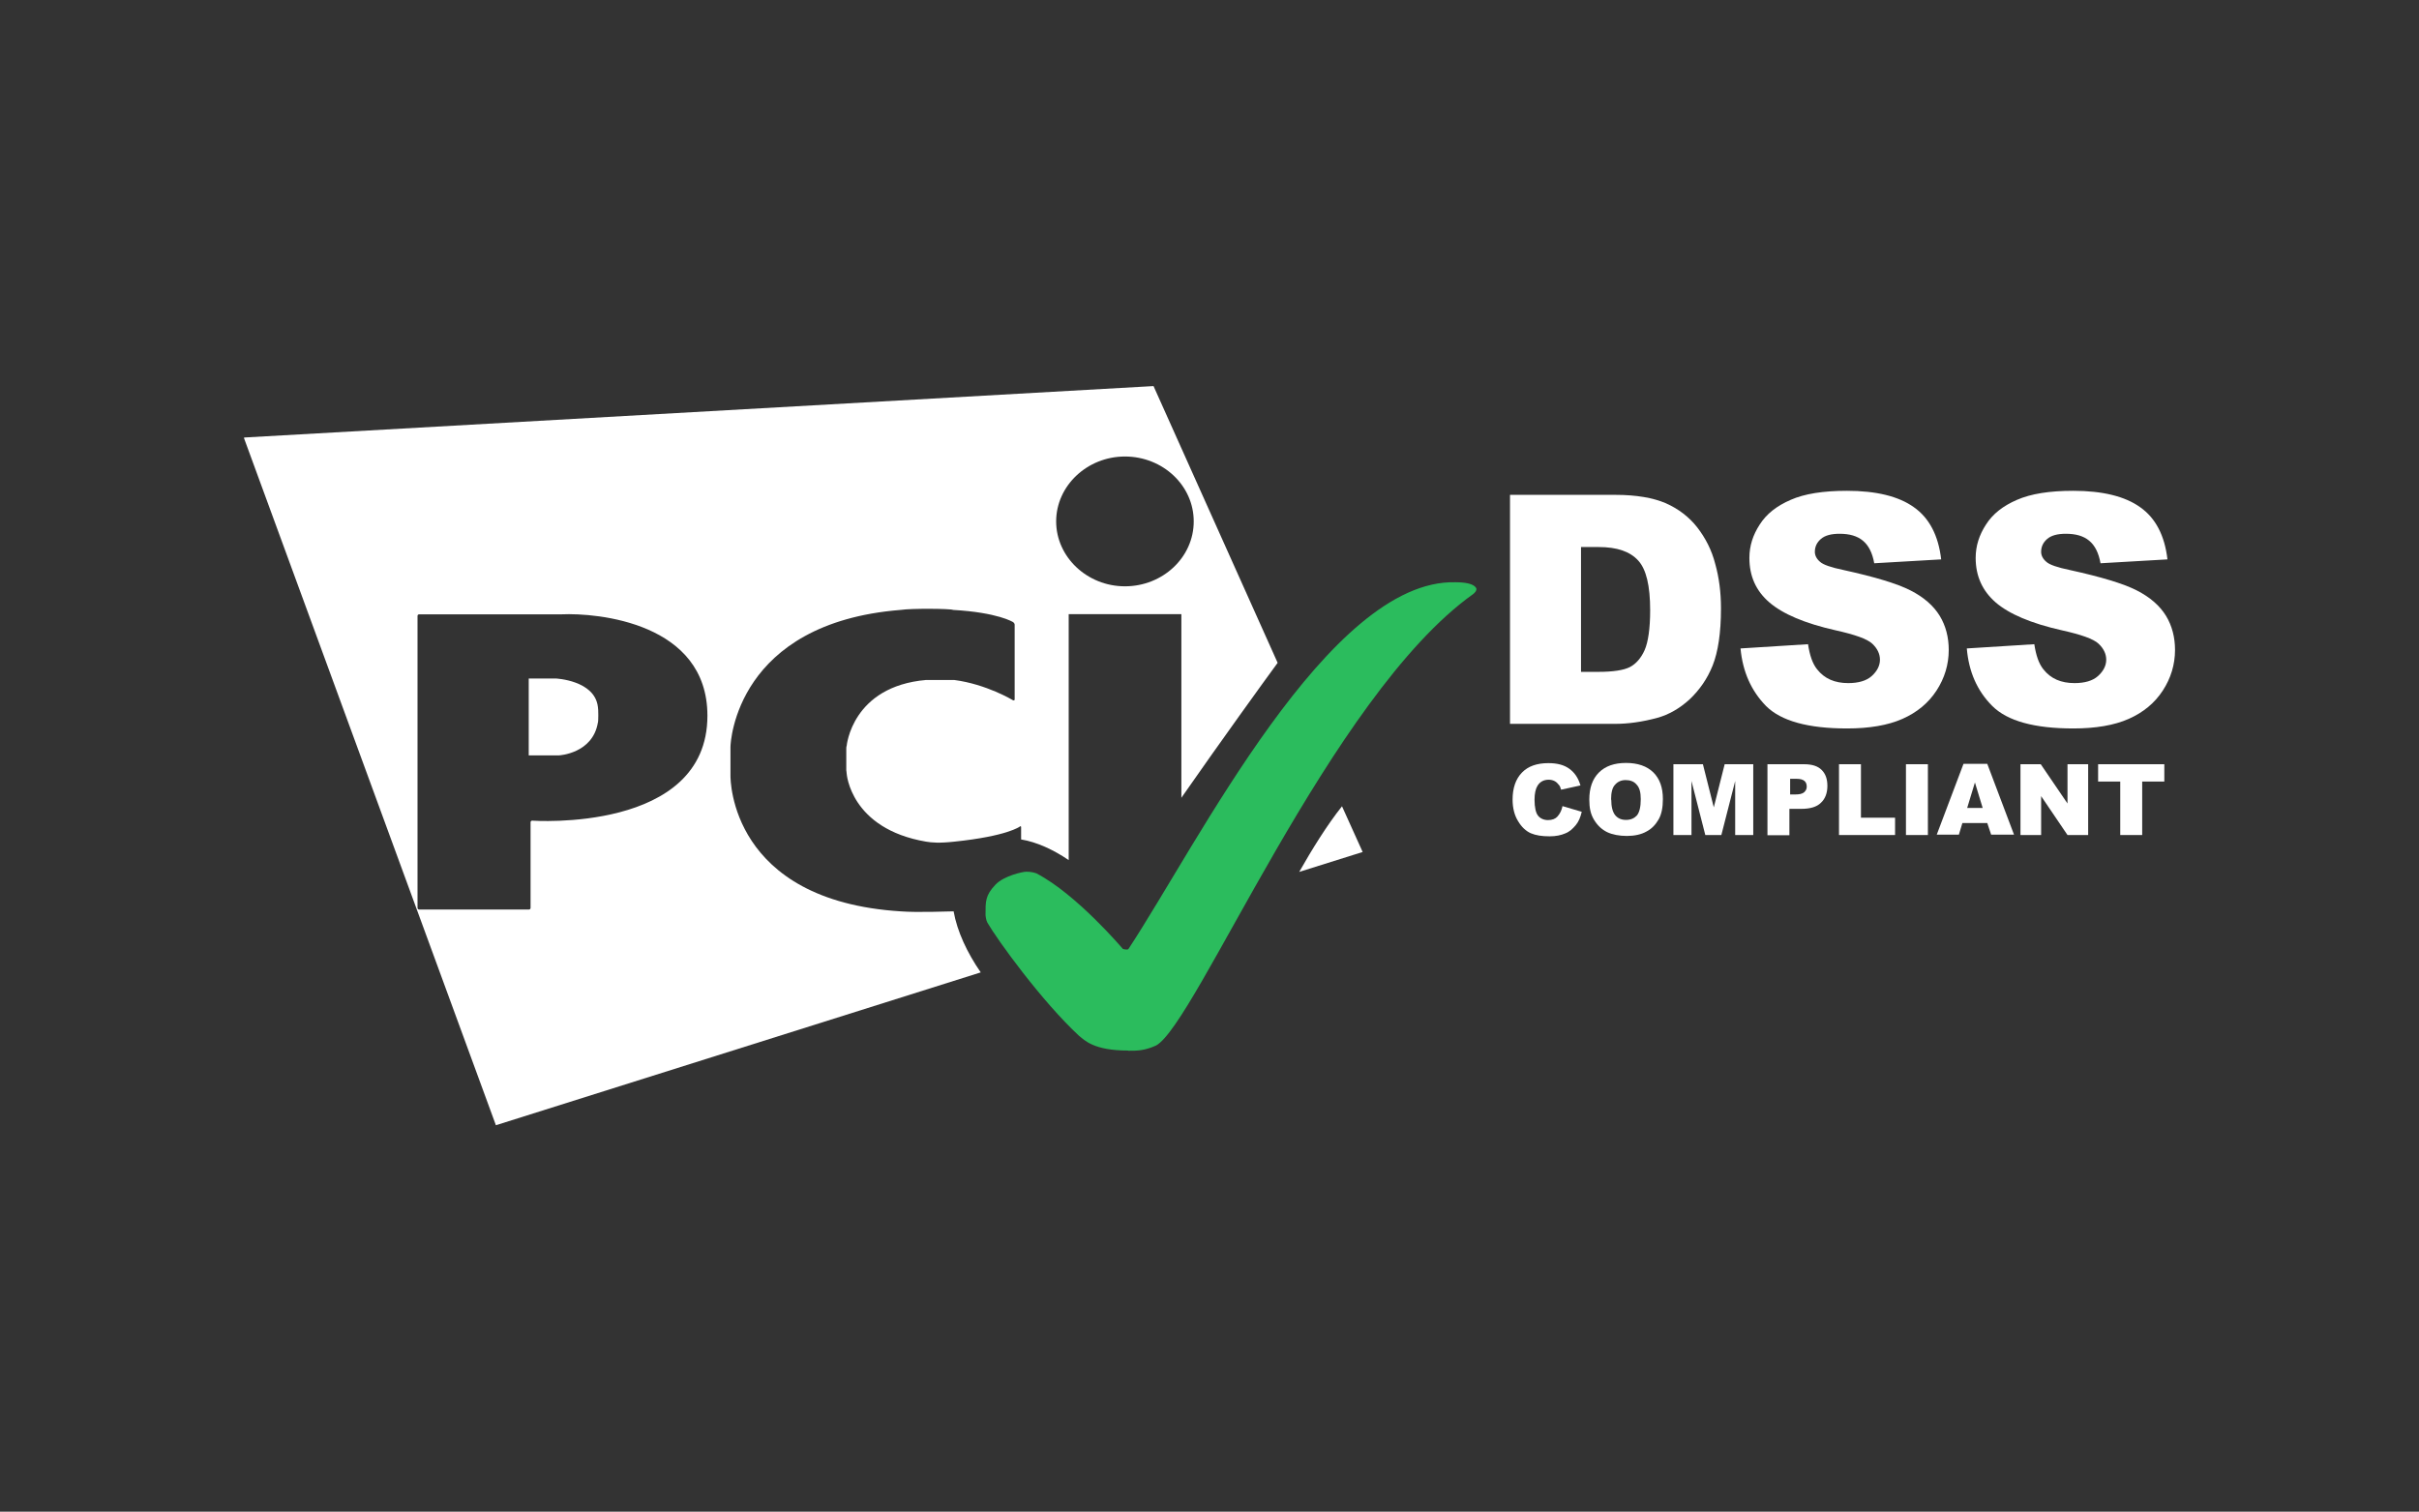
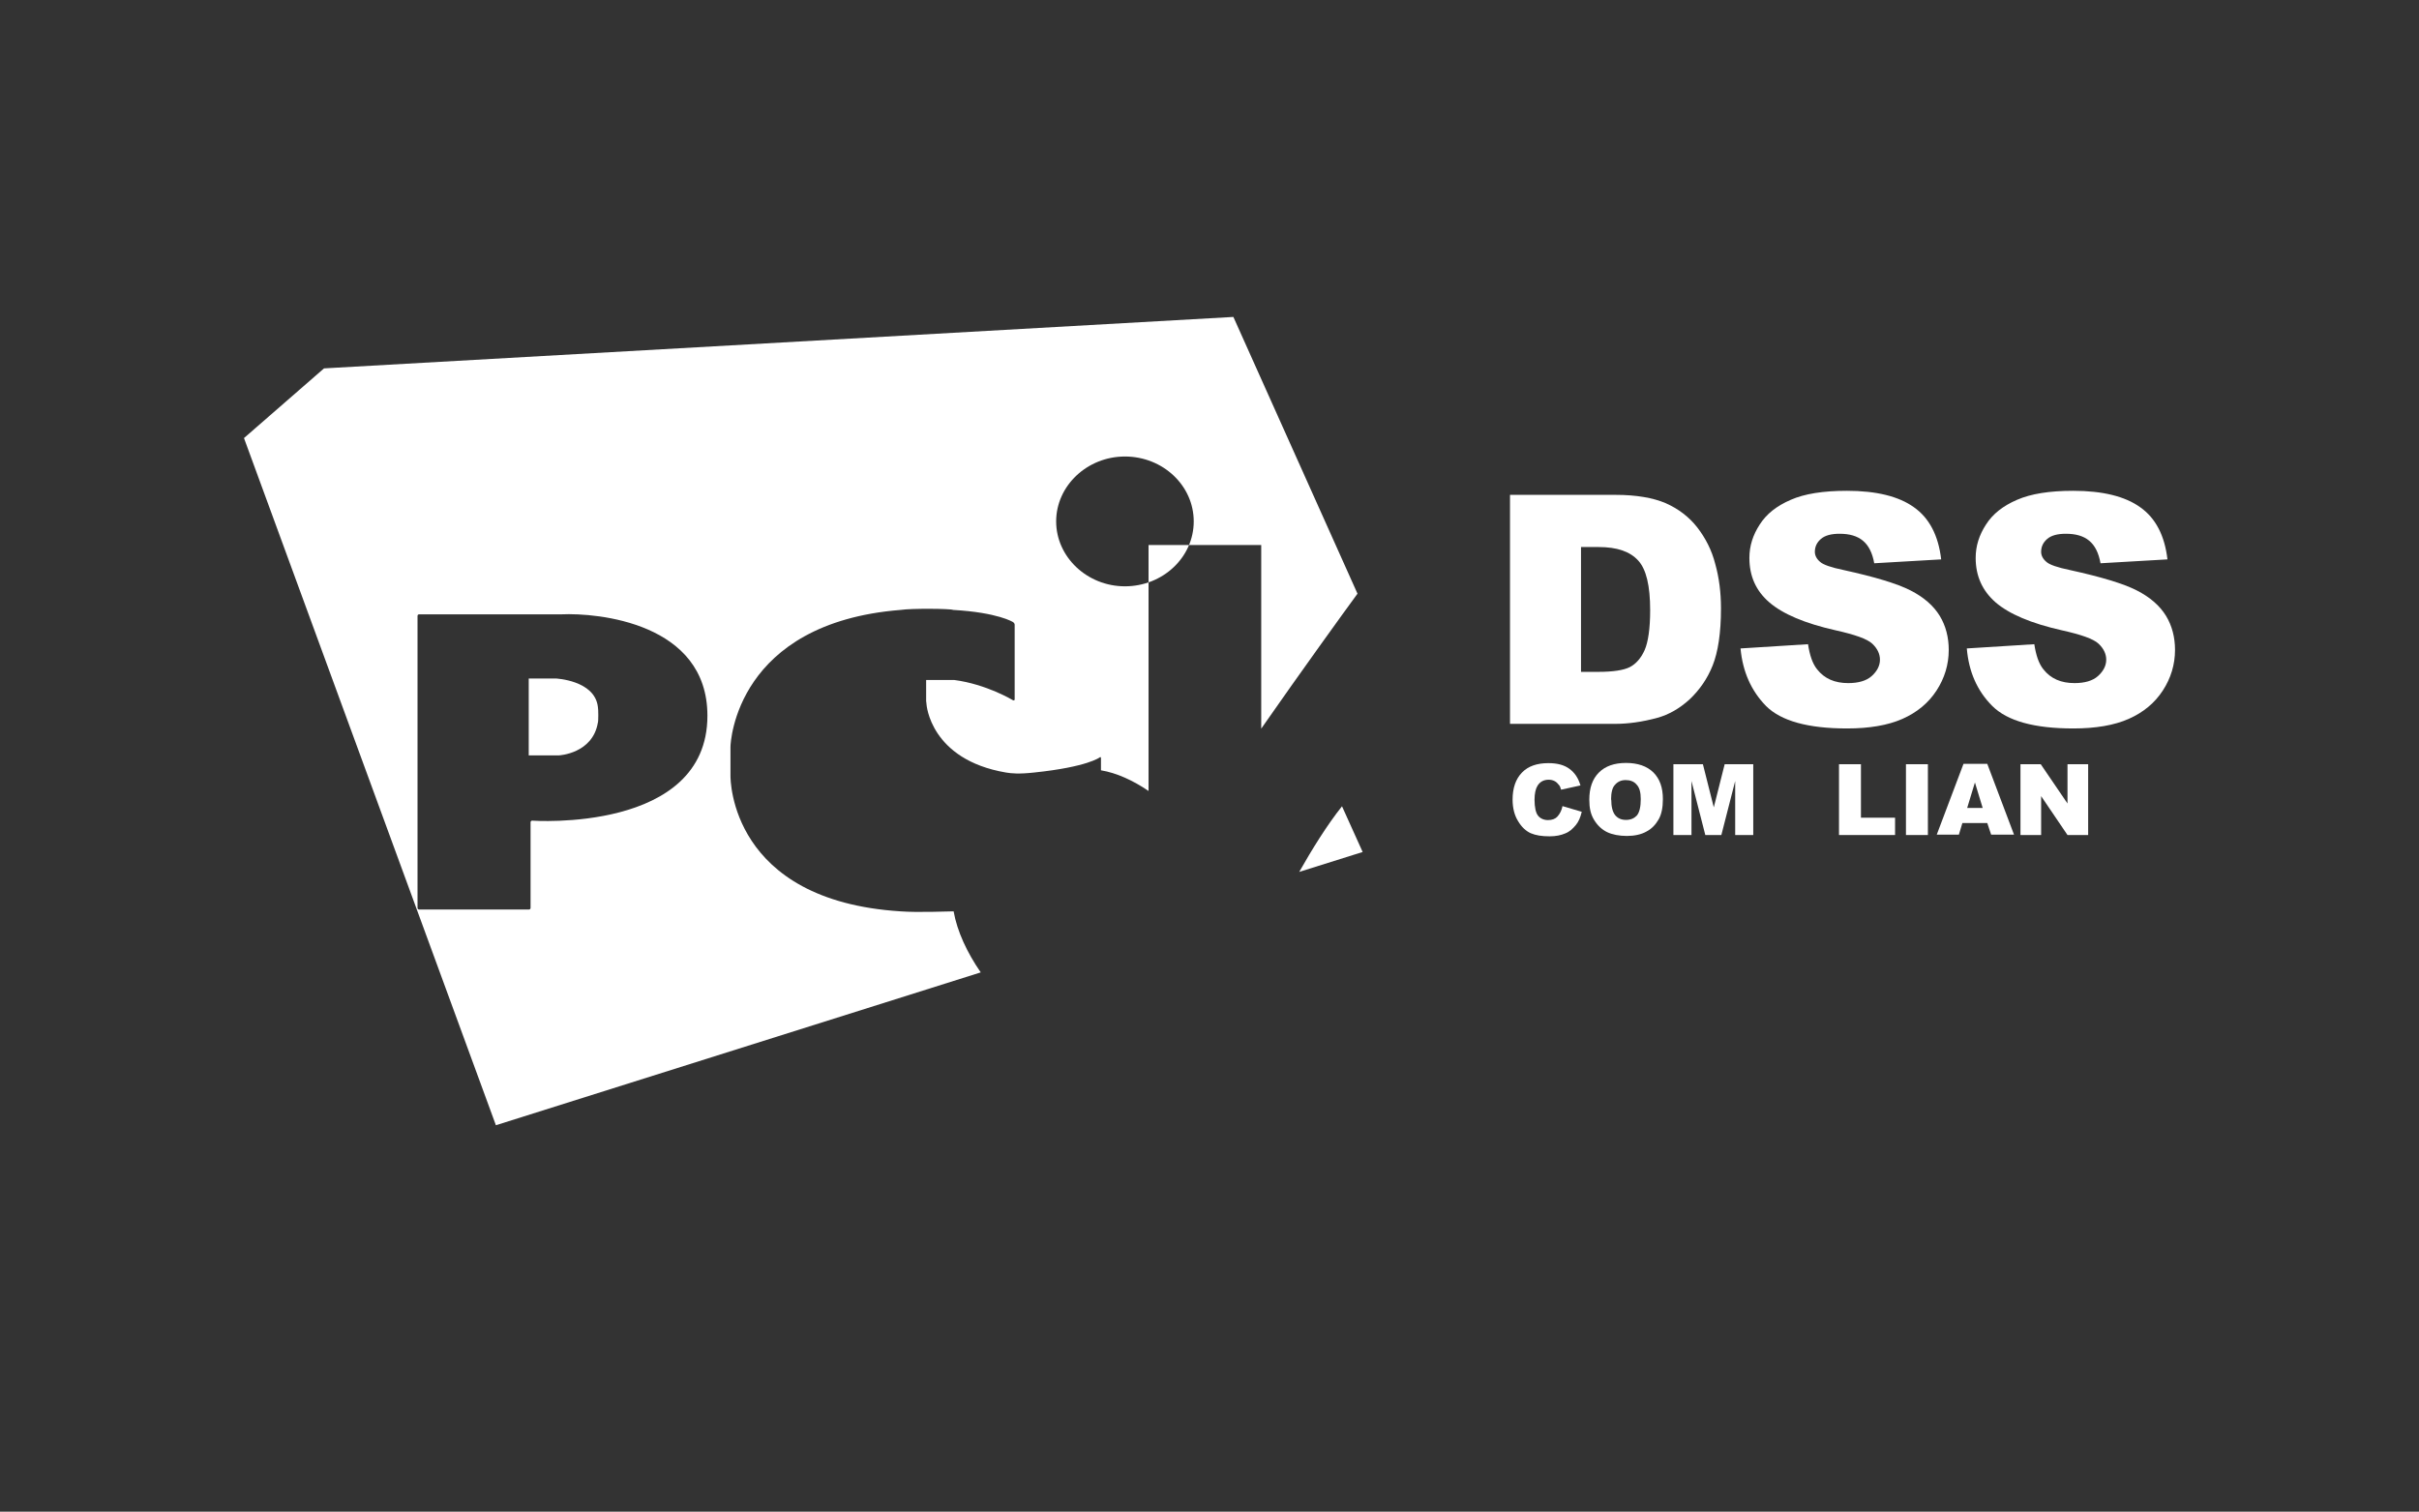
<svg xmlns="http://www.w3.org/2000/svg" id="a" viewBox="0 0 131.17 81.99">
  <rect x="0" y="0" width="131.17" height="81.99" fill="#333333" stroke="none" />
  <defs>
    <style>.c{fill:#fff;}.d{fill:#2bbc5d;}.e{isolation:isolate;}</style>
  </defs>
  <g class="e">
    <path class="c" d="M84.72,43.72l1.05,.31c-.07,.3-.17,.54-.33,.73s-.33,.35-.56,.44c-.23,.1-.51,.16-.85,.16-.42,0-.75-.05-1.03-.17-.26-.12-.49-.33-.68-.65-.19-.3-.3-.7-.3-1.17,0-.63,.17-1.12,.51-1.47s.82-.51,1.43-.51c.49,0,.85,.1,1.13,.3s.49,.49,.61,.91l-1.05,.23c-.03-.12-.07-.21-.12-.26-.07-.09-.14-.16-.24-.21-.1-.05-.21-.07-.31-.07-.26,0-.47,.1-.61,.33-.1,.16-.16,.42-.16,.75,0,.42,.07,.72,.19,.87s.31,.24,.54,.24,.4-.07,.51-.19c.14-.16,.23-.33,.28-.58Z" />
    <path class="c" d="M86.18,43.37c0-.63,.17-1.12,.52-1.47s.84-.52,1.47-.52,1.13,.17,1.48,.51c.35,.35,.52,.82,.52,1.45,0,.45-.07,.82-.23,1.1-.16,.28-.37,.51-.66,.66-.28,.16-.65,.24-1.06,.24s-.79-.07-1.08-.21c-.28-.14-.51-.35-.7-.66s-.26-.65-.26-1.1Zm1.19,0c0,.38,.07,.66,.21,.84,.14,.17,.33,.26,.59,.26s.45-.09,.59-.24c.14-.17,.21-.47,.21-.89,0-.37-.07-.63-.23-.79-.14-.17-.35-.24-.59-.24s-.44,.09-.58,.26c-.14,.14-.21,.42-.21,.8Z" />
    <path class="c" d="M90.79,41.45h1.55l.59,2.34,.59-2.34h1.55v3.84h-.98v-2.93l-.75,2.93h-.87l-.75-2.93v2.93h-.98v-3.84h.03Z" />
-     <path class="c" d="M95.85,41.45h1.97c.44,0,.75,.1,.96,.31,.21,.21,.31,.49,.31,.87s-.12,.7-.35,.91c-.23,.23-.59,.33-1.06,.33h-.65v1.43h-1.19v-3.86h0Zm1.19,1.64h.3c.23,0,.38-.03,.49-.12,.09-.09,.14-.17,.14-.3s-.03-.23-.12-.31-.23-.12-.45-.12h-.33v.85h-.02Z" />
    <path class="c" d="M99.72,41.45h1.19v2.9h1.85v.94h-3.04v-3.84h0Z" />
    <path class="c" d="M103.35,41.45h1.19v3.84h-1.19v-3.84Z" />
    <path class="c" d="M107.75,44.64h-1.34l-.19,.63h-1.2l1.45-3.84h1.29l1.45,3.84h-1.24l-.21-.63Zm-.24-.82l-.42-1.38-.42,1.38h.84Z" />
    <path class="c" d="M109.56,41.45h1.1l1.45,2.13v-2.13h1.12v3.84h-1.12l-1.43-2.11v2.11h-1.12v-3.84h0Z" />
-     <path class="c" d="M113.75,41.45h3.61v.94h-1.2v2.9h-1.19v-2.9h-1.2v-.94h-.02Z" />
  </g>
  <g>
-     <path class="c" d="M13.23,23.76l13.66,37.27,26.29-8.29c-.74-1.07-1.28-2.23-1.47-3.31h-.03c-.17,0-1.94,.07-2.84,0-9.23-.58-9.23-7.15-9.23-7.35v-1.57c0-.28,.33-6.72,9.23-7.43,.58-.09,2.72-.07,2.84,0,2.44,.14,3.25,.66,3.25,.66,.05,.03,.09,.09,.09,.14v4.05c0,.05-.03,.07-.09,.05,0,0-1.43-.87-3.19-1.1h-1.52c-4.03,.35-4.31,3.58-4.31,3.58-.02,.03-.02,.12-.02,.17v1.15s.02,.12,.02,.17c0,0,.19,3,4.31,3.7,.3,.05,.7,.09,1.52,0,2.9-.3,3.56-.82,3.56-.82,.03-.03,.07-.02,.07,.03v.67c.85,.14,1.74,.55,2.58,1.12v-13.34h6.11v9.96c2.16-3.1,4.45-6.27,5.22-7.32l-6.73-15.01-49.31,2.79Zm15.63,20.75c-.05,0-.09,.03-.09,.09v4.64c0,.05-.03,.09-.09,.09h-5.95c-.05,0-.09-.03-.09-.09v-15.83c0-.05,.03-.09,.09-.09h7.71c1.95-.09,7.92,.45,7.92,5.5,0,6.37-9.51,5.69-9.51,5.69Zm35.87-16.23c0,1.95-1.68,3.52-3.73,3.52s-3.73-1.59-3.73-3.52,1.68-3.52,3.73-3.52,3.73,1.57,3.73,3.52Z" />
+     <path class="c" d="M13.23,23.76l13.66,37.27,26.29-8.29c-.74-1.07-1.28-2.23-1.47-3.31h-.03c-.17,0-1.94,.07-2.84,0-9.23-.58-9.23-7.15-9.23-7.35v-1.57c0-.28,.33-6.72,9.23-7.43,.58-.09,2.72-.07,2.84,0,2.44,.14,3.25,.66,3.25,.66,.05,.03,.09,.09,.09,.14v4.05c0,.05-.03,.07-.09,.05,0,0-1.43-.87-3.19-1.1h-1.52v1.15s.02,.12,.02,.17c0,0,.19,3,4.31,3.7,.3,.05,.7,.09,1.52,0,2.9-.3,3.56-.82,3.56-.82,.03-.03,.07-.02,.07,.03v.67c.85,.14,1.74,.55,2.58,1.12v-13.34h6.11v9.96c2.16-3.1,4.45-6.27,5.22-7.32l-6.73-15.01-49.31,2.79Zm15.63,20.75c-.05,0-.09,.03-.09,.09v4.64c0,.05-.03,.09-.09,.09h-5.95c-.05,0-.09-.03-.09-.09v-15.83c0-.05,.03-.09,.09-.09h7.71c1.95-.09,7.92,.45,7.92,5.5,0,6.37-9.51,5.69-9.51,5.69Zm35.87-16.23c0,1.95-1.68,3.52-3.73,3.52s-3.73-1.59-3.73-3.52,1.68-3.52,3.73-3.52,3.73,1.57,3.73,3.52Z" />
    <path class="c" d="M30.14,36.8h-1.47v4.17h1.64s1.83-.09,2.11-1.78c.03-.03,.03-.75,0-.85-.17-1.45-2.29-1.54-2.29-1.54Z" />
    <path class="c" d="M72.77,43.73c-.82,1.03-1.64,2.36-2.32,3.56l3.44-1.08-1.12-2.48Z" />
  </g>
-   <path id="b" class="d" d="M61.18,56.99c.49,0,.87,0,1.5-.28,2.16-1.13,9.47-18.98,17.19-24.48,.05-.03,.1-.09,.14-.14,.05-.07,.05-.14,.05-.14,0,0,0-.37-1.13-.37-6.86-.19-13.99,14.2-17.74,19.89-.05,.07-.3,0-.3,0,0,0-2.51-2.97-4.69-4.1-.05-.02-.3-.1-.56-.09-.17,0-1.19,.21-1.66,.7-.56,.59-.54,.92-.54,1.64,0,.05,.03,.3,.1,.42,.54,.94,2.97,4.29,4.97,6.14,.3,.23,.77,.8,2.67,.8Z" />
  <g class="e">
    <path class="c" d="M81.89,26.84h5.71c1.13,0,2.04,.16,2.72,.45,.7,.31,1.27,.75,1.71,1.31,.45,.58,.79,1.24,.98,1.99,.21,.75,.31,1.55,.31,2.41,0,1.33-.16,2.36-.45,3.09s-.72,1.34-1.26,1.85c-.54,.49-1.12,.82-1.73,.99-.84,.23-1.61,.33-2.29,.33h-5.71v-12.42h0Zm3.84,2.81v6.79h.94c.8,0,1.38-.09,1.71-.26s.61-.49,.8-.92,.3-1.17,.3-2.16c0-1.33-.21-2.22-.65-2.7s-1.13-.73-2.15-.73h-.96Z" />
    <path class="c" d="M94.38,35.17l3.66-.23c.09,.59,.24,1.05,.49,1.36,.4,.51,.96,.75,1.69,.75,.54,0,.98-.12,1.27-.38s.45-.56,.45-.89c0-.31-.14-.61-.42-.87-.28-.26-.94-.49-1.97-.72-1.69-.38-2.88-.89-3.61-1.52s-1.08-1.43-1.08-2.41c0-.65,.19-1.24,.56-1.81,.37-.58,.92-1.01,1.68-1.34,.75-.33,1.76-.49,3.05-.49,1.59,0,2.81,.3,3.63,.89,.84,.59,1.33,1.54,1.48,2.83l-3.63,.21c-.1-.56-.3-.96-.61-1.22s-.73-.38-1.27-.38c-.45,0-.79,.09-1.01,.28s-.33,.42-.33,.7c0,.19,.09,.38,.28,.54,.17,.16,.61,.31,1.29,.45,1.68,.37,2.88,.73,3.61,1.1,.73,.37,1.26,.84,1.59,1.38,.33,.54,.49,1.17,.49,1.85,0,.8-.23,1.54-.66,2.2-.44,.68-1.06,1.19-1.85,1.54s-1.8,.52-3,.52c-2.11,0-3.58-.4-4.4-1.22-.8-.82-1.26-1.85-1.38-3.11Z" />
  </g>
  <g class="e">
    <path class="c" d="M106.65,35.17l3.66-.23c.09,.59,.24,1.05,.49,1.36,.4,.51,.96,.75,1.69,.75,.54,0,.98-.12,1.27-.38s.45-.56,.45-.89c0-.31-.14-.61-.42-.87-.28-.26-.94-.49-1.97-.72-1.69-.38-2.88-.89-3.61-1.52-.72-.63-1.08-1.43-1.08-2.41,0-.65,.19-1.24,.56-1.81,.37-.58,.92-1.01,1.68-1.34s1.76-.49,3.05-.49c1.59,0,2.81,.3,3.63,.89,.84,.59,1.33,1.54,1.48,2.83l-3.63,.21c-.1-.56-.3-.96-.61-1.22s-.73-.38-1.27-.38c-.45,0-.79,.09-1.01,.28s-.33,.42-.33,.7c0,.19,.09,.38,.28,.54,.17,.16,.61,.31,1.29,.45,1.68,.37,2.88,.73,3.61,1.1,.73,.37,1.26,.84,1.59,1.38,.33,.54,.49,1.17,.49,1.85,0,.8-.23,1.54-.66,2.2-.44,.68-1.06,1.19-1.85,1.54s-1.8,.52-3,.52c-2.11,0-3.58-.4-4.4-1.22-.82-.82-1.27-1.85-1.38-3.11Z" />
  </g>
</svg>